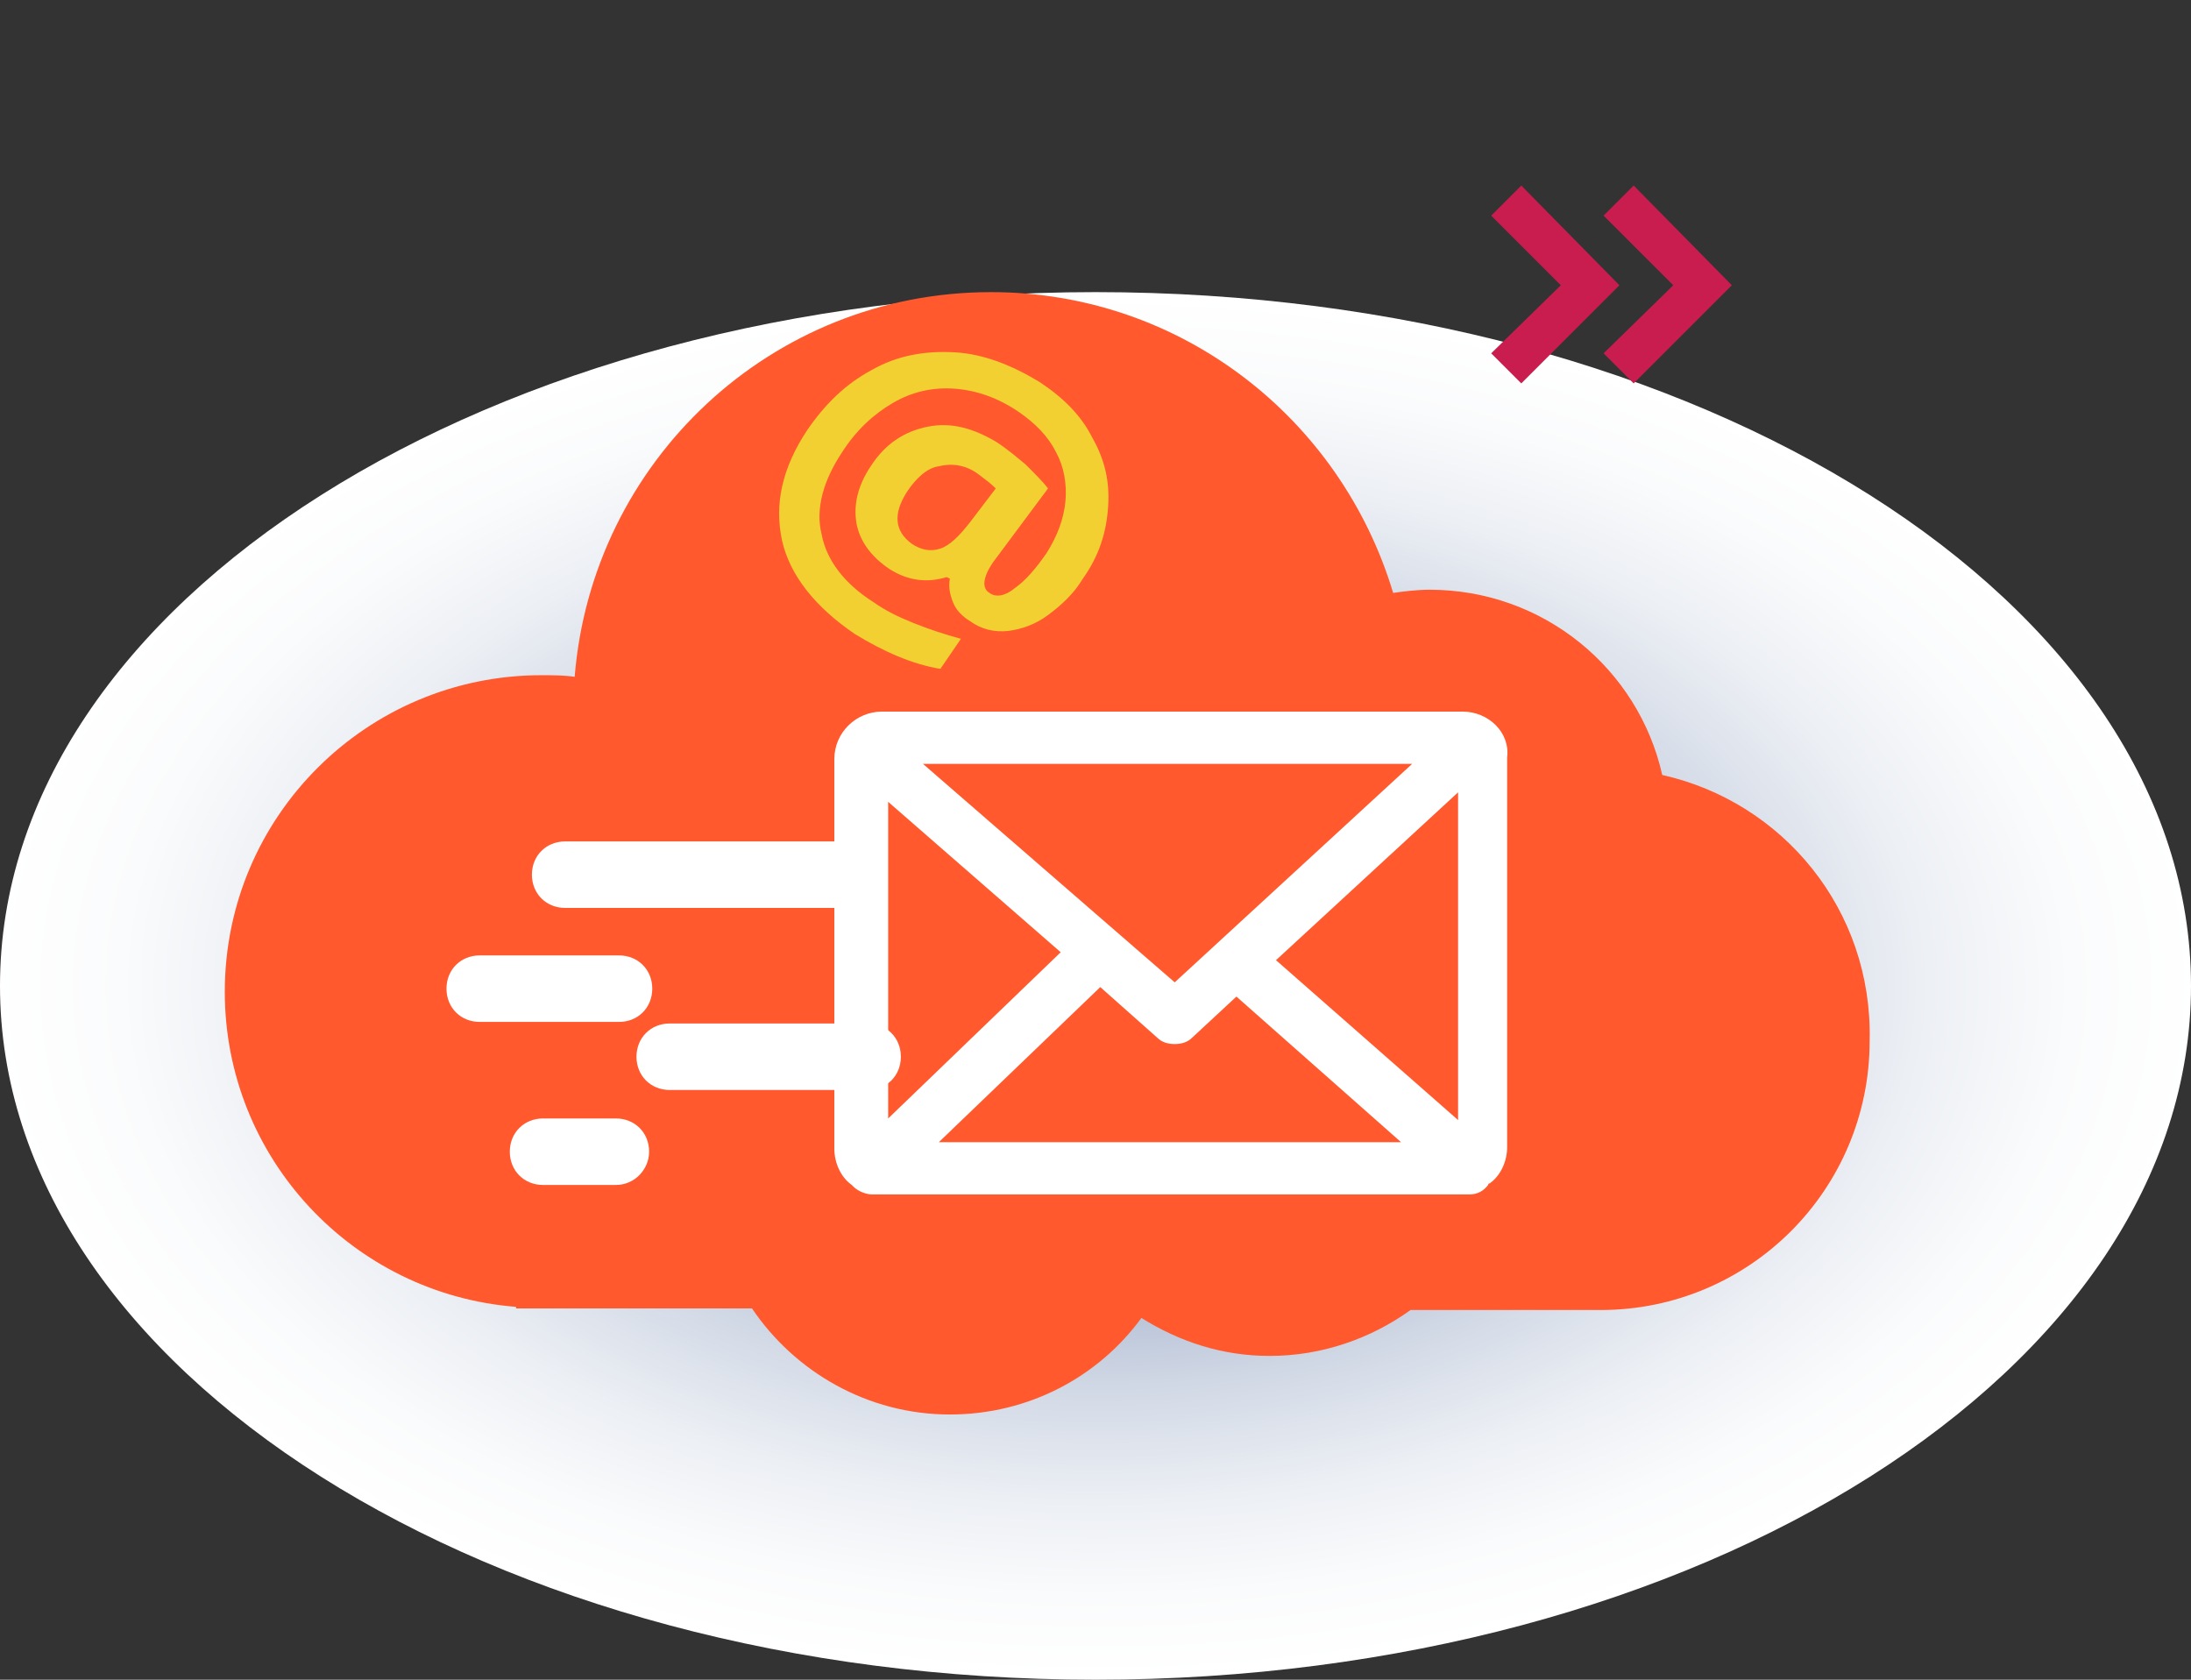
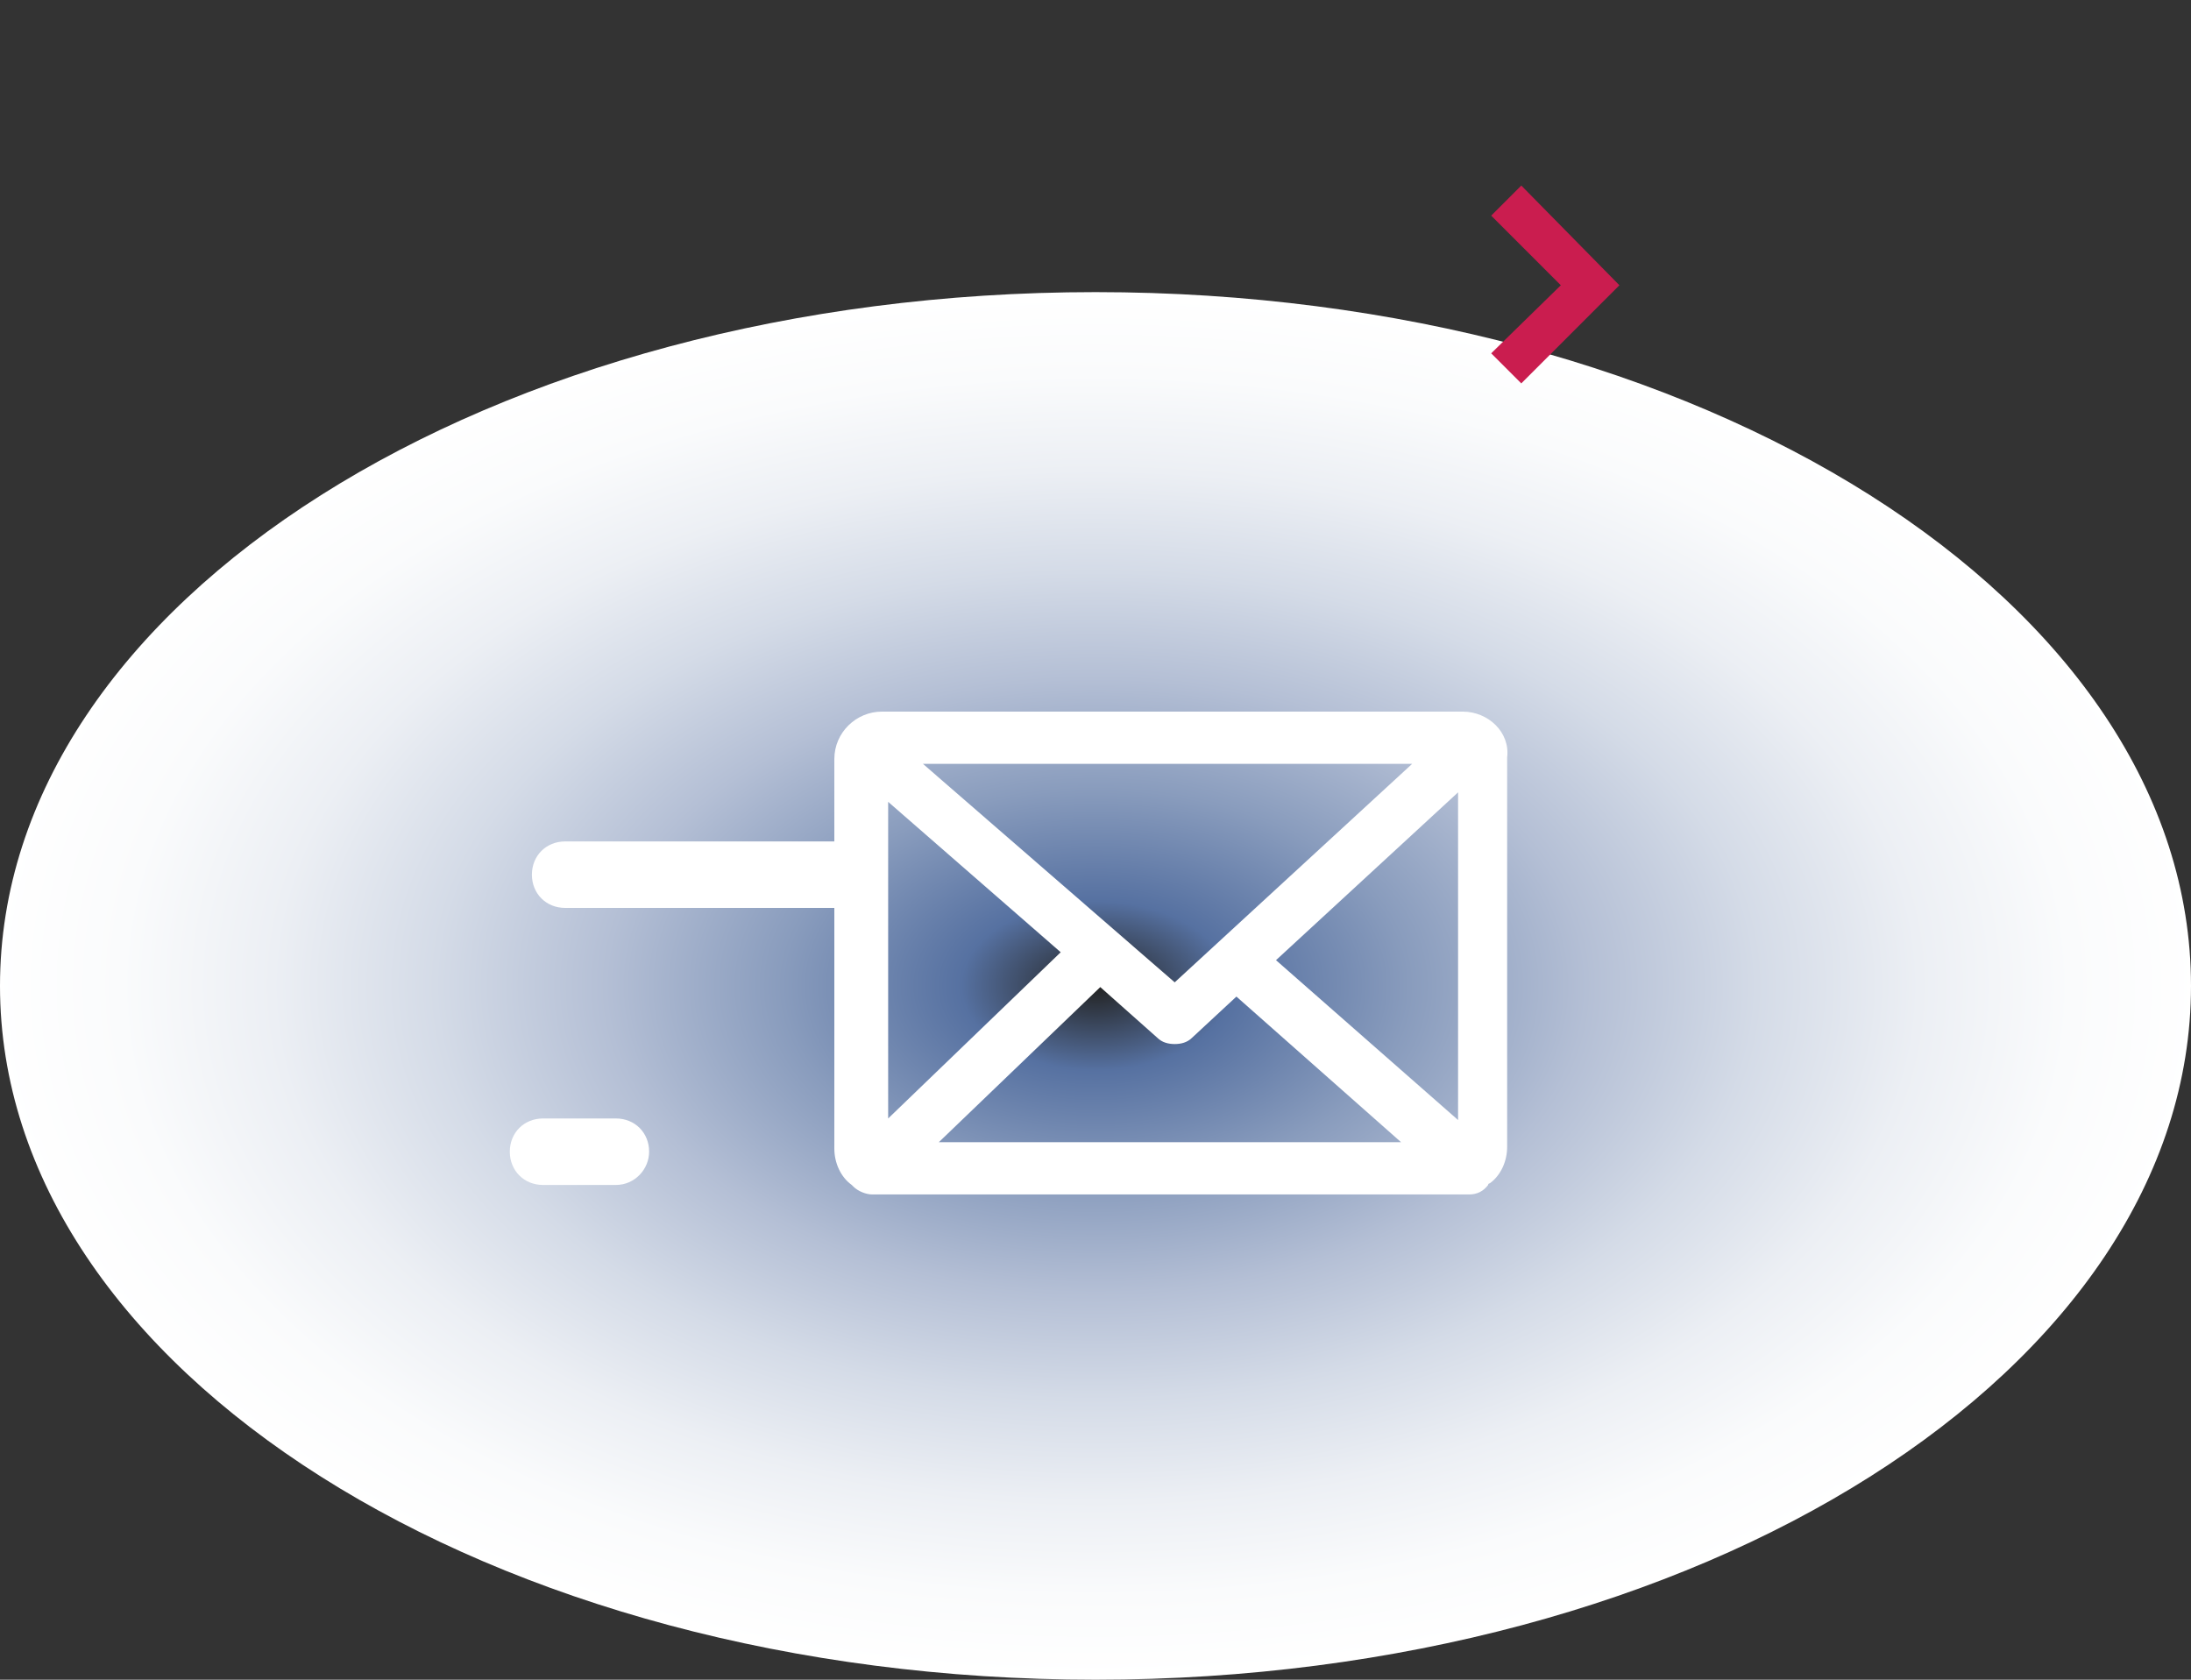
<svg xmlns="http://www.w3.org/2000/svg" width="60" height="46" viewBox="0 0 60 46" fill="none">
  <rect x="0" y="0" width="60" height="46" fill="#333333" stroke="none" />
  <path d="M60 27C60 37.505 46.561 46 30 46C13.439 46 0 37.505 0 27C0 16.495 13.439 8 30 8C46.561 8 60 16.495 60 27Z" fill="url(#paint0_radial_1797_1601)" />
-   <path d="M45.52 21.223C44.87 18.318 42.269 16.15 39.148 16.15C38.801 16.15 38.454 16.194 38.151 16.237C36.72 11.468 32.341 8 27.139 8C21.113 8 16.214 12.639 15.737 18.535C15.434 18.491 15.13 18.491 14.827 18.491C10.058 18.491 6.156 22.35 6.156 27.162C6.156 31.714 9.668 35.442 14.133 35.789V35.832H20.593C21.763 37.566 23.757 38.737 26.012 38.737C28.179 38.737 30.087 37.697 31.257 36.093C32.298 36.743 33.468 37.133 34.769 37.133C36.2 37.133 37.544 36.656 38.627 35.876H43.83C47.905 35.876 51.2 32.581 51.2 28.506C51.286 24.907 48.815 21.959 45.52 21.223Z" fill="#FF592D" />
-   <path d="M29.654 15.847C29.393 16.281 29.047 16.584 28.7 16.844C28.353 17.104 27.963 17.234 27.616 17.278C27.226 17.321 26.879 17.234 26.576 17.018C26.359 16.887 26.185 16.714 26.099 16.497C26.012 16.281 25.969 16.064 26.012 15.847L25.925 15.804C25.362 15.977 24.841 15.89 24.364 15.587C23.844 15.24 23.541 14.807 23.454 14.33C23.367 13.809 23.497 13.289 23.844 12.769C24.235 12.162 24.755 11.815 25.405 11.685C26.055 11.555 26.662 11.729 27.312 12.119C27.573 12.292 27.833 12.509 28.093 12.726C28.353 12.986 28.57 13.203 28.7 13.376L27.183 15.414C26.922 15.804 26.879 16.107 27.096 16.237C27.269 16.367 27.529 16.324 27.789 16.107C28.093 15.89 28.353 15.587 28.656 15.153C28.96 14.677 29.133 14.2 29.177 13.723C29.22 13.246 29.133 12.769 28.917 12.379C28.7 11.945 28.353 11.598 27.919 11.295C27.356 10.905 26.749 10.688 26.142 10.645C25.535 10.601 24.971 10.731 24.451 11.035C23.931 11.338 23.454 11.772 23.064 12.379C22.544 13.159 22.327 13.94 22.5 14.633C22.63 15.327 23.107 15.977 23.931 16.497C24.235 16.714 24.581 16.887 25.015 17.061C25.448 17.234 25.838 17.364 26.315 17.494L25.752 18.318C24.971 18.188 24.191 17.841 23.411 17.364C22.327 16.627 21.633 15.76 21.417 14.807C21.2 13.809 21.417 12.812 22.11 11.772C22.587 11.078 23.151 10.515 23.888 10.124C24.581 9.734 25.318 9.604 26.142 9.648C26.922 9.691 27.703 9.994 28.483 10.471C29.133 10.905 29.61 11.382 29.914 11.989C30.261 12.596 30.39 13.203 30.347 13.853C30.304 14.59 30.087 15.24 29.654 15.847ZM24.841 13.463C24.451 14.07 24.495 14.546 24.971 14.893C25.232 15.067 25.492 15.11 25.752 15.023C26.012 14.937 26.272 14.677 26.576 14.286L27.269 13.376C27.139 13.246 26.966 13.116 26.792 12.986C26.445 12.726 26.055 12.682 25.709 12.769C25.405 12.812 25.102 13.072 24.841 13.463Z" fill="#F2D031" />
  <path d="M40.059 19.488H24.148C23.455 19.488 22.848 20.052 22.848 20.789V31.454C22.848 31.844 23.021 32.234 23.325 32.451L23.368 32.494C23.498 32.624 23.715 32.711 23.888 32.711C23.931 32.711 23.931 32.711 23.975 32.711C24.018 32.711 24.061 32.711 24.105 32.711H40.015C40.059 32.711 40.102 32.711 40.145 32.711C40.189 32.711 40.189 32.711 40.232 32.711C40.449 32.711 40.622 32.624 40.752 32.451C40.752 32.451 40.752 32.407 40.796 32.407C41.099 32.191 41.273 31.8 41.273 31.41V20.745C41.359 20.052 40.752 19.488 40.059 19.488ZM24.322 21.959L29.047 26.078L24.322 30.63V21.959ZM32.169 26.902L25.275 20.919H38.671L32.169 26.902ZM30.131 27.032L31.692 28.419C31.822 28.549 31.995 28.592 32.169 28.592C32.342 28.592 32.515 28.549 32.645 28.419L33.859 27.292L38.368 31.28H25.709L30.131 27.032ZM34.943 26.295L39.929 21.699V30.673L34.943 26.295Z" fill="white" />
  <path d="M23.15 24.864H15.477C14.957 24.864 14.566 24.474 14.566 23.953C14.566 23.433 14.957 23.043 15.477 23.043H23.15C23.671 23.043 24.061 23.433 24.061 23.953C24.061 24.474 23.671 24.864 23.15 24.864Z" fill="white" />
-   <path d="M23.759 29.85H18.34C17.82 29.85 17.43 29.46 17.43 28.94C17.43 28.419 17.82 28.029 18.34 28.029H23.759C24.279 28.029 24.67 28.419 24.67 28.94C24.67 29.46 24.279 29.85 23.759 29.85Z" fill="white" />
-   <path d="M16.952 27.986H13.137C12.617 27.986 12.227 27.596 12.227 27.075C12.227 26.555 12.617 26.165 13.137 26.165H16.952C17.472 26.165 17.862 26.555 17.862 27.075C17.862 27.596 17.472 27.986 16.952 27.986Z" fill="white" />
  <path d="M16.866 32.451H14.871C14.351 32.451 13.961 32.06 13.961 31.54C13.961 31.02 14.351 30.63 14.871 30.63H16.866C17.386 30.63 17.776 31.02 17.776 31.54C17.776 32.017 17.386 32.451 16.866 32.451Z" fill="white" />
  <path d="M41.66 10.5L40.836 9.676L42.743 7.812L40.836 5.905L41.66 5.081L44.347 7.812L41.66 10.5Z" fill="#CA1D4F" />
-   <path d="M44.738 10.5L43.914 9.676L45.822 7.812L43.914 5.905L44.738 5.081L47.426 7.812L44.738 10.5Z" fill="#CA1D4F" />
  <defs>
    <radialGradient id="paint0_radial_1797_1601" cx="0" cy="0" r="1" gradientUnits="userSpaceOnUse" gradientTransform="translate(30.012 26.995) scale(29.986 18.987)">
      <stop stop-color="#222221" />
      <stop offset="0.122" stop-color="#5671A1" />
      <stop offset="0.284" stop-color="#899CBD" />
      <stop offset="0.444" stop-color="#B4BFD5" />
      <stop offset="0.598" stop-color="#D4DBE7" />
      <stop offset="0.745" stop-color="#ECEFF4" />
      <stop offset="0.882" stop-color="#FAFBFC" />
      <stop offset="1" stop-color="white" />
    </radialGradient>
  </defs>
</svg>